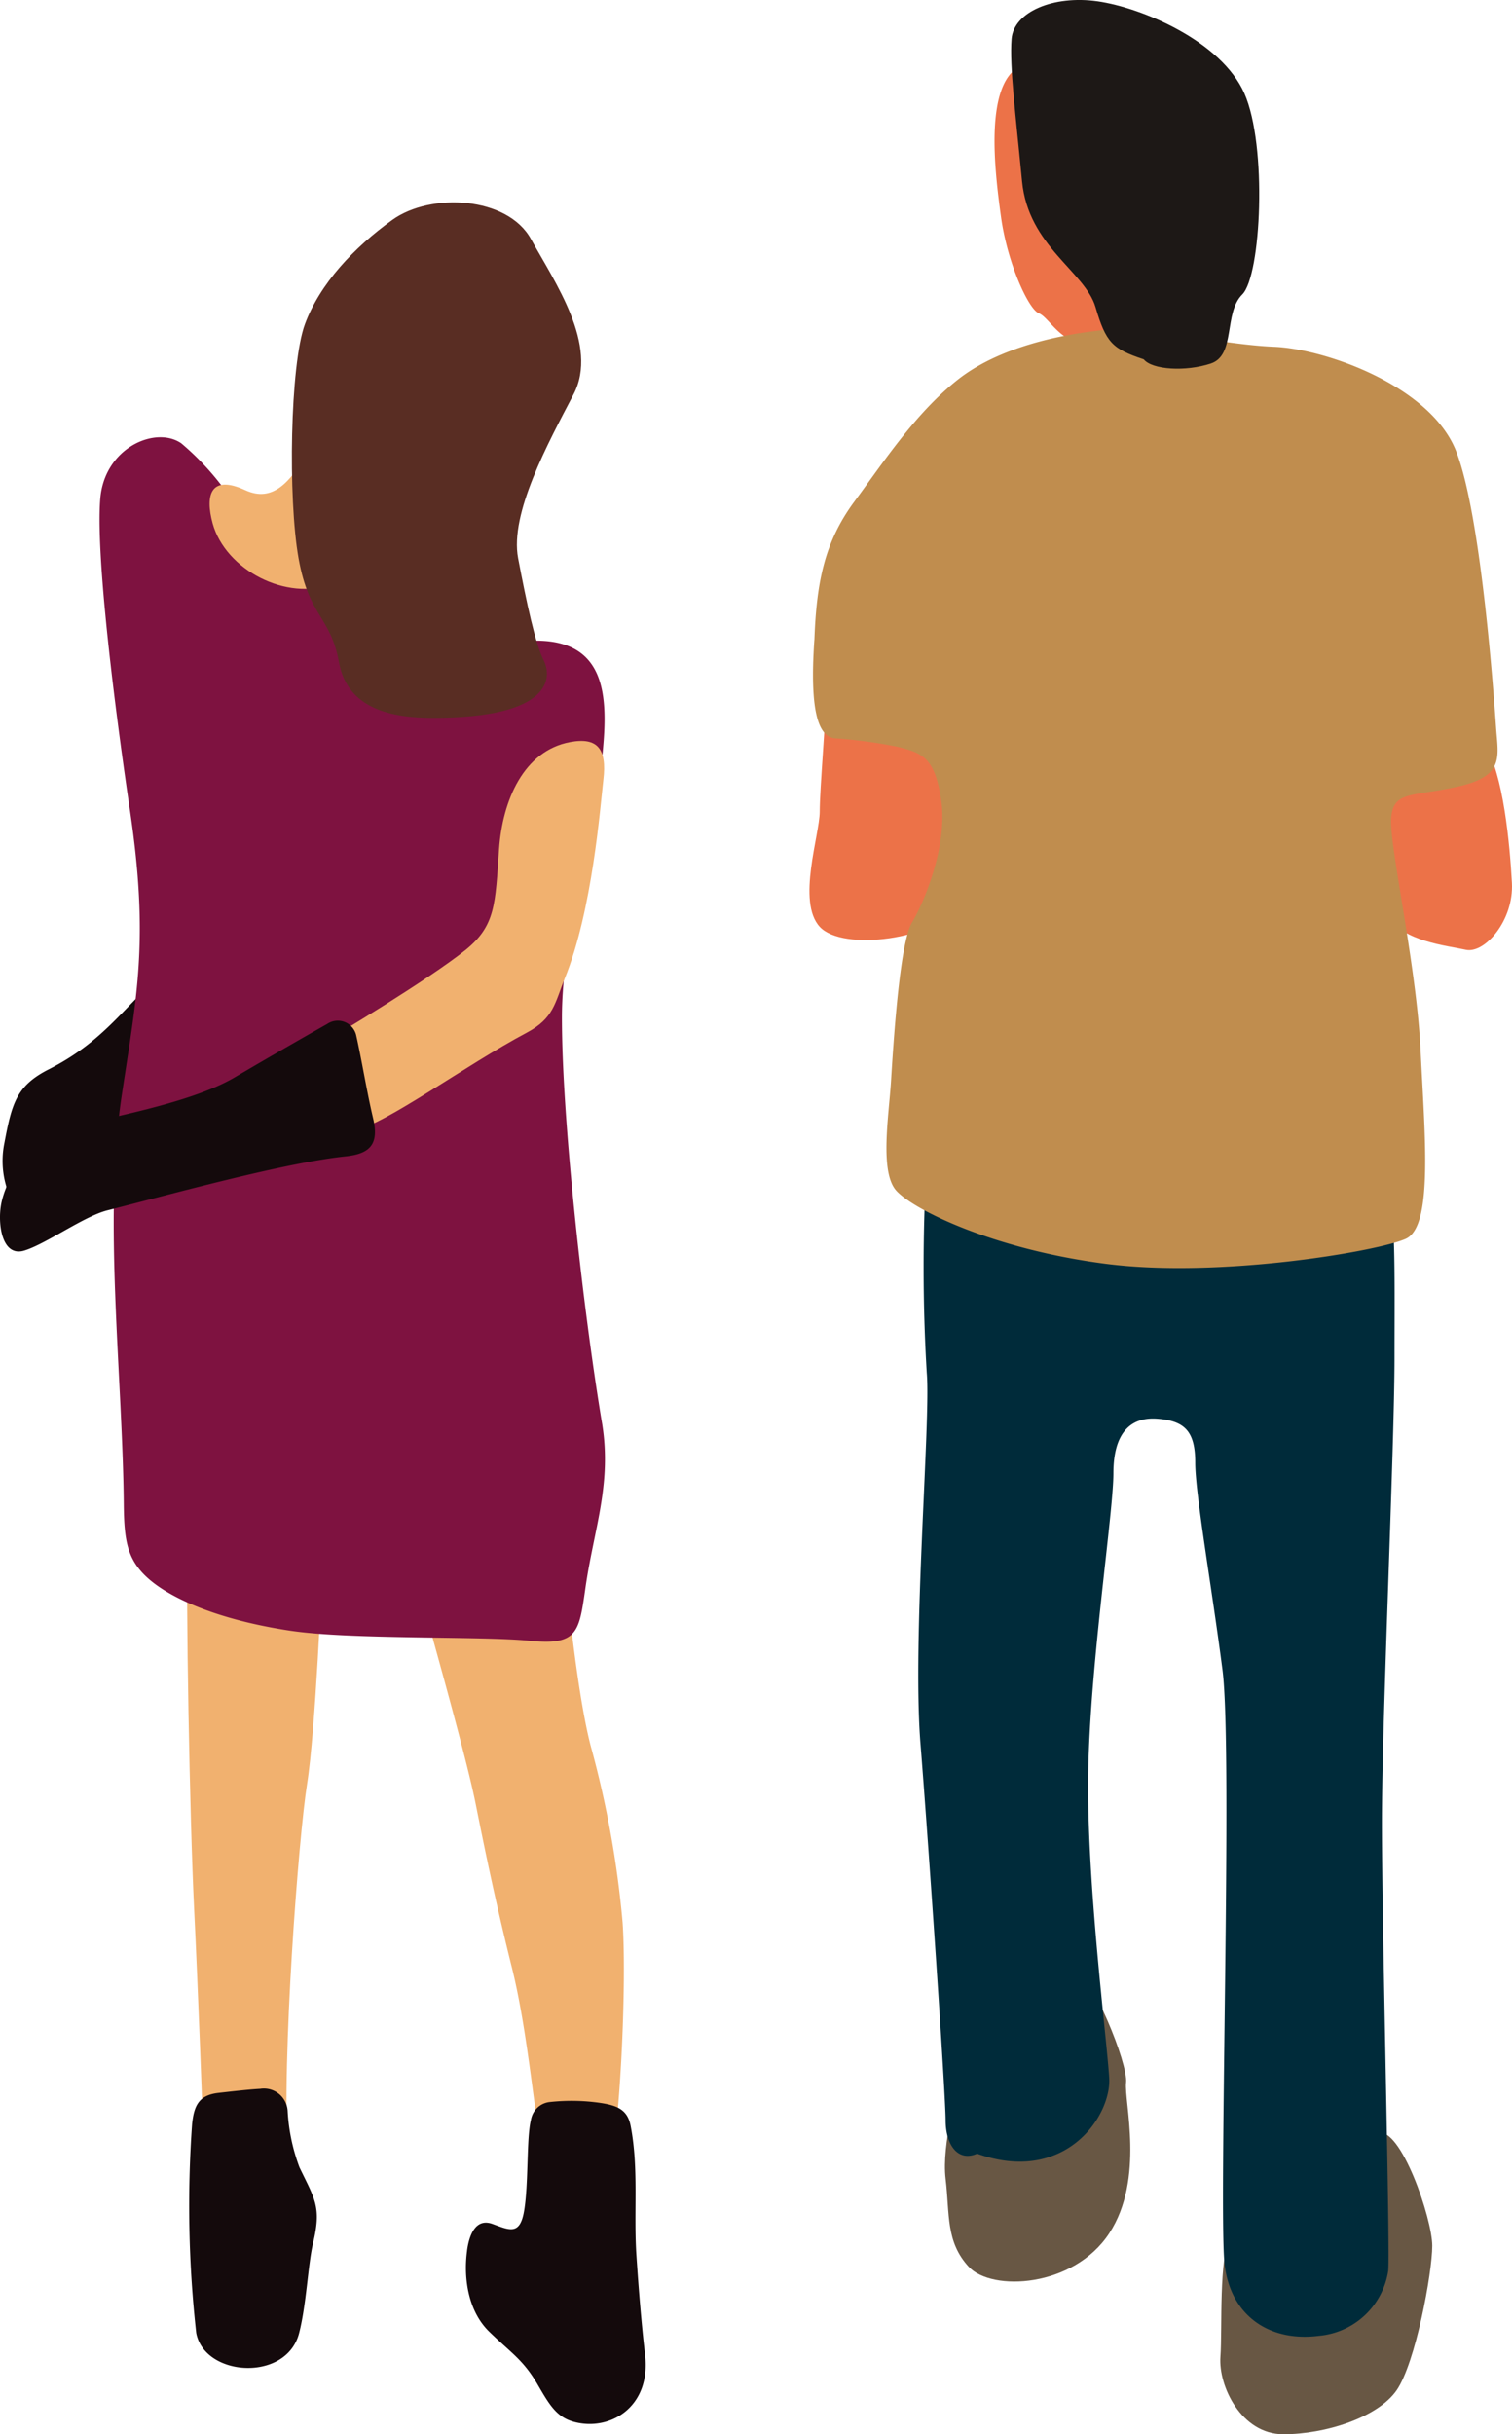
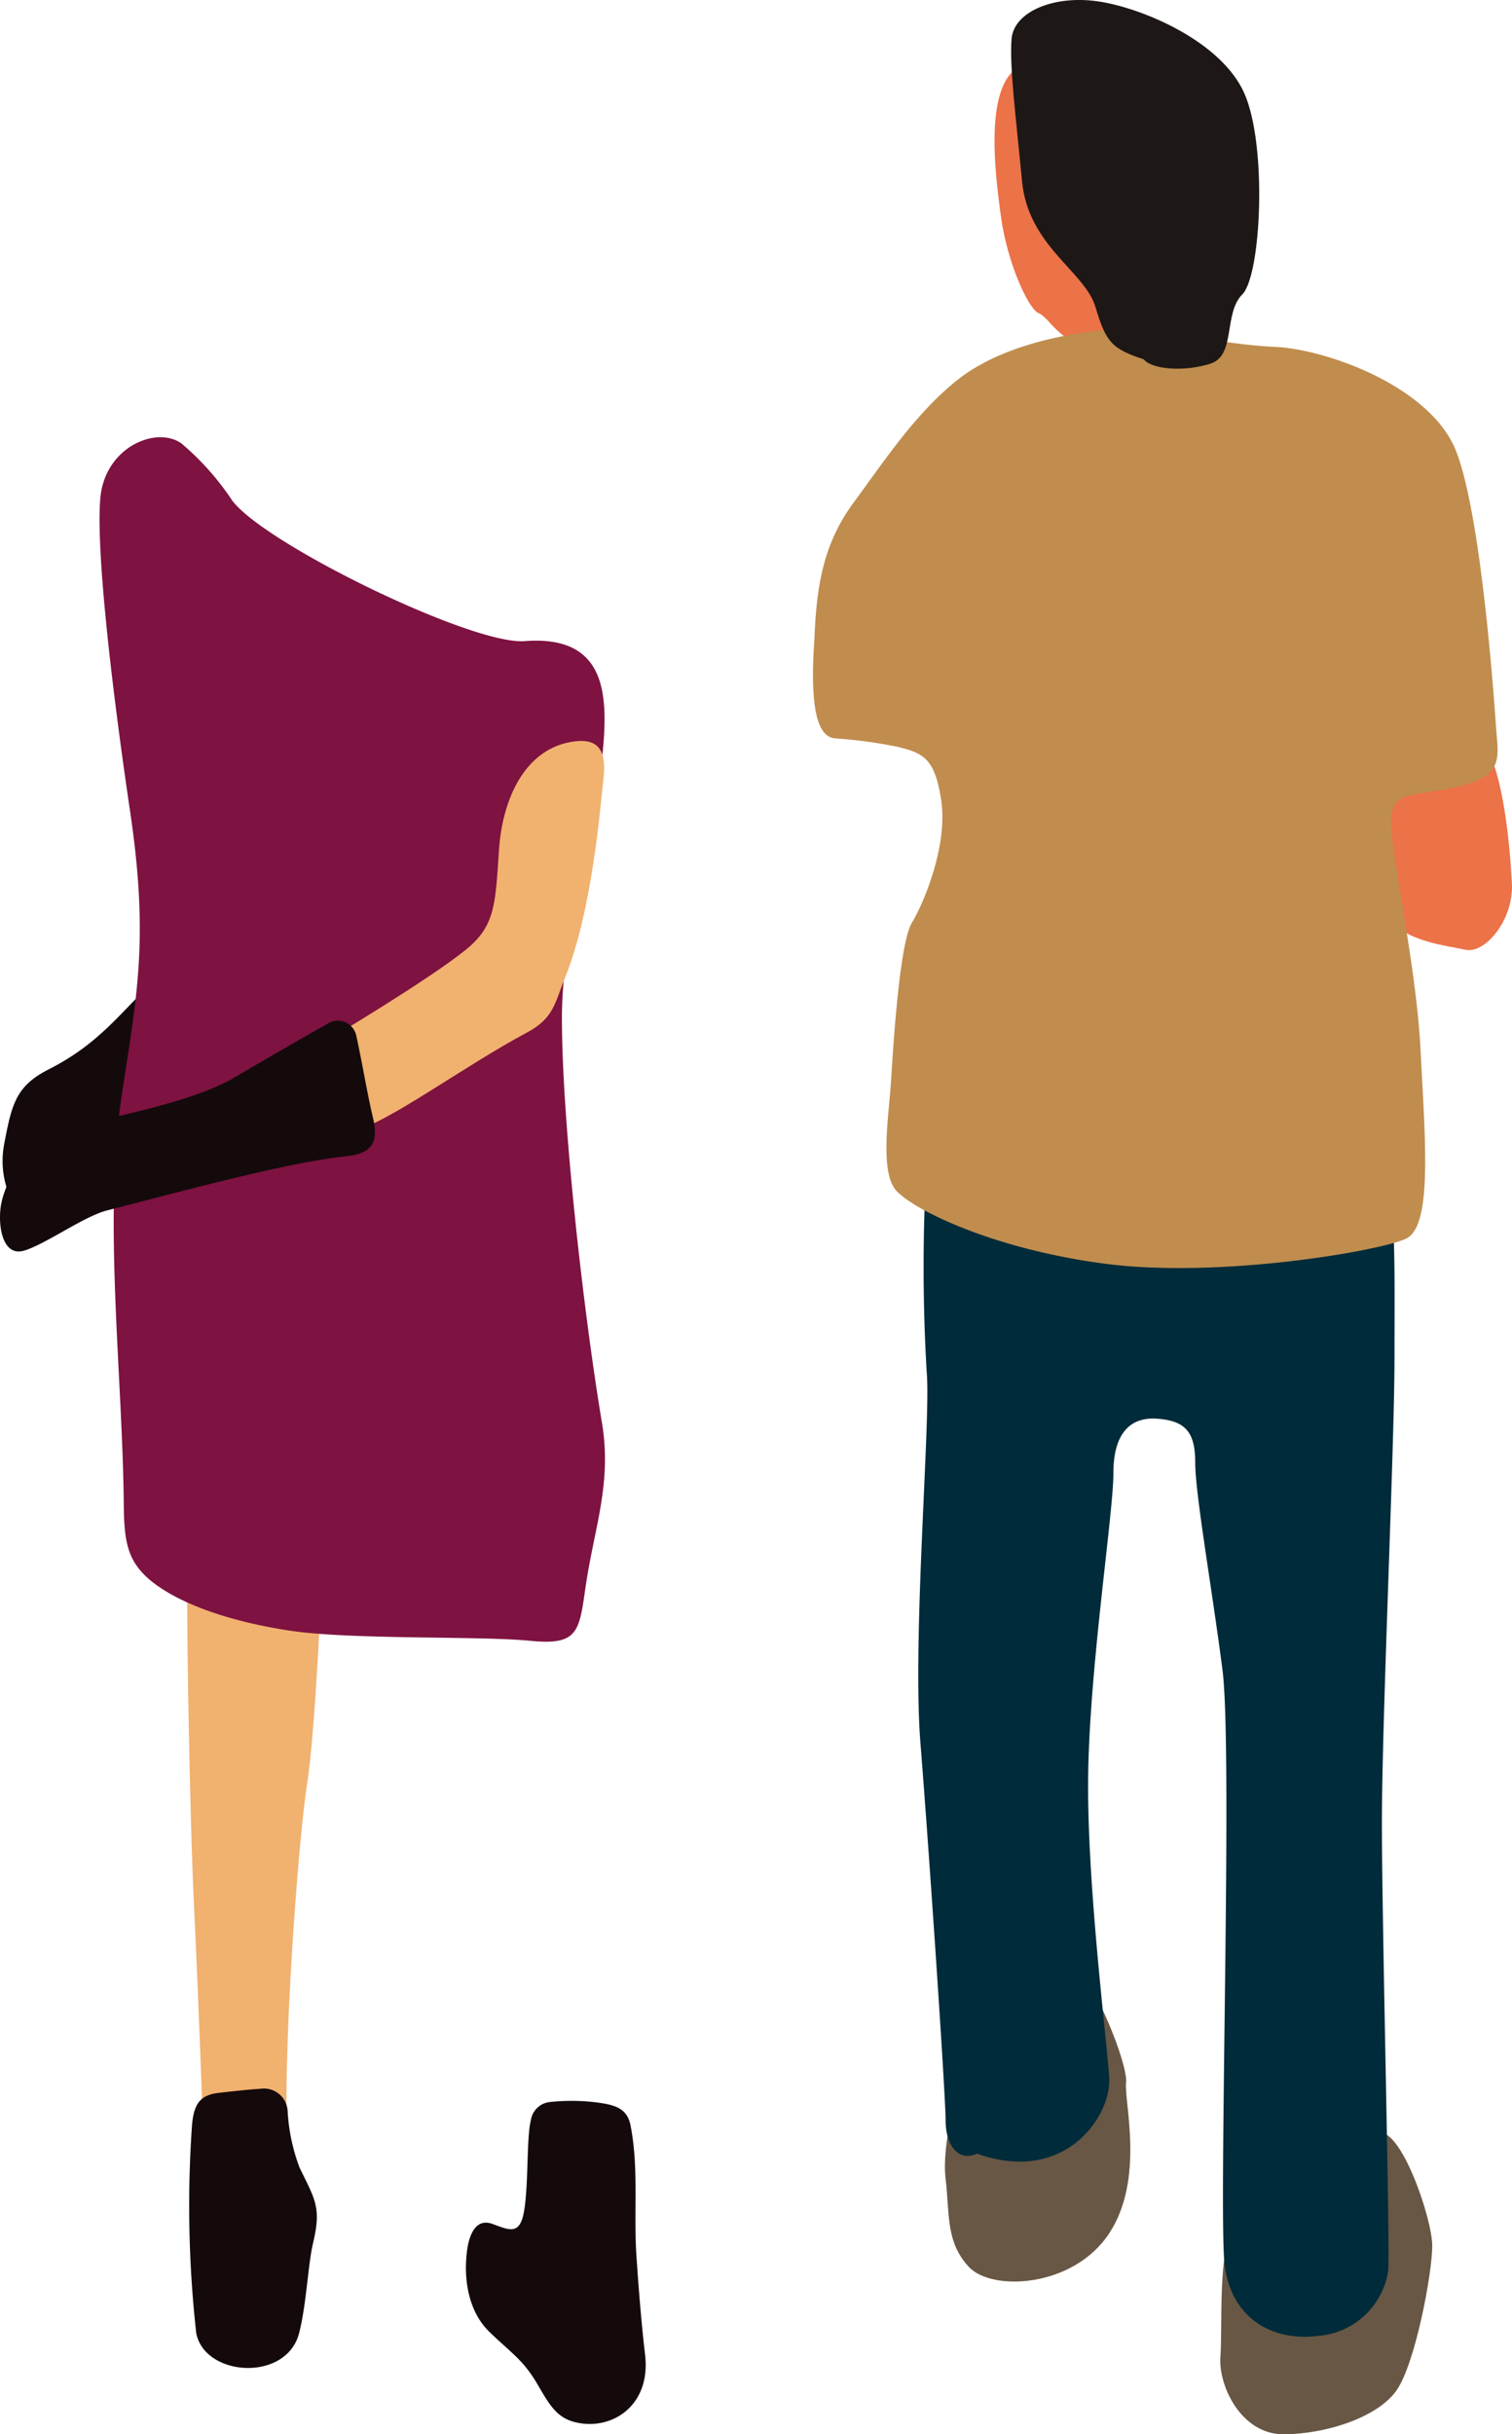
<svg xmlns="http://www.w3.org/2000/svg" id="illust03" width="128" height="206" viewBox="0 0 128 206">
  <defs>
    <clipPath id="clip-path">
      <rect id="長方形_151" data-name="長方形 151" width="128" height="206" fill="none" />
    </clipPath>
  </defs>
  <g id="グループ_202" data-name="グループ 202" clip-path="url(#clip-path)">
    <path id="パス_1749" data-name="パス 1749" d="M98.11,28.357a14.5,14.5,0,0,1-5.15.886c-2.308-.177-3.2-2.3-4.085-2.659s-2.663-4.252-3.2-8.15-1.422-11.161,1.6-12.757,15.094,15.237,10.833,22.68" transform="translate(-0.933 -0.073)" fill="#ec7248" fill-rule="evenodd" />
-     <path id="パス_1750" data-name="パス 1750" d="M70.685,59.355c0,2.3-.532,8.15-.532,10.1s-1.953,7.622,0,9.746,9.767,1.062,11.9-1.772,3.73-21.972-11.364-18.072" transform="translate(-0.76 -0.772)" fill="#ec7248" fill-rule="evenodd" />
    <path id="パス_1751" data-name="パス 1751" d="M118.792,78.364c1.242,2.128,4.969,2.48,6.569,2.835s4.082-2.483,3.907-5.671-.706-9.215-2.305-11.694-15.984-1.949-8.17,14.529" transform="translate(-1.277 -0.823)" fill="#ec7248" fill-rule="evenodd" />
    <path id="パス_1752" data-name="パス 1752" d="M105.347,191.213c-1.065,2.48-.709,8.147-.887,10.63s1.774,6.556,5.327,6.556,7.99-1.417,9.589-3.722,3.017-9.922,3.017-12.226-2.661-10.1-4.615-9.567-11.364,8.859-12.43,8.328" transform="translate(-1.145 -2.399)" fill="#685744" fill-rule="evenodd" />
    <path id="パス_1753" data-name="パス 1753" d="M82.182,177.023c-.178,2.125-1.6,6.556-1.244,9.567s0,5.317,1.955,7.442,8.876,1.772,11.9-2.834,1.242-11.161,1.421-12.757-2.84-9.033-4.617-10.1-8.167,6.377-9.412,8.681" transform="translate(-0.887 -2.207)" fill="#685744" fill-rule="evenodd" />
    <path id="パス_1754" data-name="パス 1754" d="M83.576,183.551c-1.6.708-2.663-.71-2.663-2.834s-1.419-23.035-2.129-31.894.887-27.465.532-31.362a150.757,150.757,0,0,1,0-17.9c.355-3.19,37.29,2.128,38.533,1.949s1.066,7.263,1.066,14.706-1.066,30.479-1.066,39.336.71,36.146.532,37.918a6.511,6.511,0,0,1-5.859,5.491c-4.085.531-7.458-1.594-7.99-6.022s.709-43.41-.179-50.321-2.307-14.886-2.307-17.543-.888-3.542-3.2-3.721-3.728,1.243-3.728,4.607-1.951,15.95-2.129,25.162,1.594,22.858,1.774,26.046-3.73,9.036-11.188,6.379" transform="translate(-0.862 -1.293)" fill="#002b3a" fill-rule="evenodd" />
    <path id="パス_1755" data-name="パス 1755" d="M69.706,54.524c.178-4.96.886-8.326,3.374-11.695s5.152-7.442,8.7-10.277,8.877-3.894,12.429-4.25,9.945,1.237,14.385,1.415,13.317,3.366,15.448,8.859,3.2,20.912,3.374,23.389.711,4.076-3.2,4.962-5.5.352-5.682,2.657,2.134,12.4,2.49,19.668,1.068,14.884-1.24,15.947-15.8,3.363-25.394,2.125-16.338-4.608-17.757-6.2-.621-6.377-.443-9.212.71-11.7,1.776-13.467,3.018-6.553,2.485-10.274-1.6-4.076-3.73-4.608a40.132,40.132,0,0,0-5.325-.71c-1.244-.176-2.133-1.949-1.694-8.328" transform="translate(-0.763 -0.371)" fill="#c08d4e" fill-rule="evenodd" />
    <path id="パス_1756" data-name="パス 1756" d="M97.769,30.409c-2.663-.883-3.194-1.417-4.083-4.429S88,20.842,87.472,15.348,86.4,5.6,86.583,3.3s3.55-3.721,7.28-3.19,10.476,3.363,12.43,7.794,1.423,15.418-.177,17.012-.535,5.141-2.664,5.848-4.972.531-5.683-.357" transform="translate(-0.949 0)" fill="#1d1816" fill-rule="evenodd" />
    <path id="パス_1757" data-name="パス 1757" d="M1.813,103.974A7.55,7.55,0,0,1,.368,97.849C1,94.494,1.383,93,4.061,91.62c4.636-2.347,6.211-5.039,9.843-8.359.583,6.344-.282,11.038-1.262,16.391-.9.717-6.6,3.123-10.829,4.322" transform="translate(-0.002 -1.092)" fill="#140a0c" fill-rule="evenodd" />
-     <path id="パス_1758" data-name="パス 1758" d="M46.249,182.984c-.543-1.261-1.085-9.005-2.527-14.767s-2.345-10.265-3.068-13.868S37.406,141.743,36.5,138.5s11.731-3.961,11.731-3.961.906,10.086,2.168,14.948a84.124,84.124,0,0,1,2.706,14.948c.36,5.041-.184,18.552-1.446,22.873Z" transform="translate(-0.4 -1.765)" fill="#f1b16f" fill-rule="evenodd" />
    <path id="パス_1759" data-name="パス 1759" d="M17.328,180.787s-.362-10.267-.724-17.65-.721-26.293-.54-31.335l11.37,3.241s-.541,13.148-1.262,17.648-2.167,23.412-1.626,31.337Z" transform="translate(-0.176 -1.729)" fill="#f1b16f" fill-rule="evenodd" />
    <path id="パス_1760" data-name="パス 1760" d="M39.977,192.832c-.321,2.382.112,5.171,1.918,6.893,1.8,1.744,2.834,2.339,4.029,4.385.977,1.676,1.588,2.779,3.061,3.193,3.069.861,6.593-1.239,6.061-5.687-.281-2.353-.537-5.422-.734-8.405-.241-3.66.214-7.337-.491-10.961-.258-1.331-1.1-1.7-2.506-1.918a16.962,16.962,0,0,0-4.3-.087,1.809,1.809,0,0,0-1.635,1.535c-.382,1.489-.185,5.481-.584,7.736-.36,2.044-1.256,1.56-2.672,1.047s-1.972.925-2.15,2.271" transform="translate(-0.437 -2.363)" fill="#140a0c" fill-rule="evenodd" />
    <path id="パス_1761" data-name="パス 1761" d="M18.677,179.461c1.09-.122,2.451-.283,3.526-.345a2.013,2.013,0,0,1,2.328,1.923,15.946,15.946,0,0,0,1,4.725c1.313,2.725,1.874,3.366,1.149,6.41-.43,1.806-.556,5.185-1.18,7.614-1.072,4.16-8.014,3.706-8.711-.013a97.411,97.411,0,0,1-.349-17.681c.162-1.578.585-2.446,2.238-2.633" transform="translate(-0.178 -2.349)" fill="#140a0c" fill-rule="evenodd" />
    <path id="パス_1762" data-name="パス 1762" d="M19.719,42.8a22.835,22.835,0,0,0-4.279-4.793c-2.168-1.5-6.5.359-6.858,4.681s.9,15.487,2.525,26.472.542,15.666-.722,24.129c-1.556,10.418.087,23.677.186,34.506.031,3,.269,4.628,1.98,6.194,1.984,1.818,6.137,3.6,12.092,4.5,5.163.779,16.17.437,20.291.853,4.082.414,4.185-.735,4.723-4.5.705-4.927,2.232-8.709,1.416-13.827-1.507-8.923-3.416-25.45-3.41-34.424,0-7.024,2.625-14.757,3.355-21.5.563-5.2.835-10.908-6.52-10.344-4.453.342-22.11-8.262-24.779-11.942" transform="translate(-0.093 -0.492)" fill="#7e1240" fill-rule="evenodd" />
    <path id="パス_1763" data-name="パス 1763" d="M28.472,88.588s8.116-4.843,11.237-7.352c2.56-2.059,2.529-3.875,2.85-8.541.287-4.134,2.09-8.328,6.011-9.061,2.356-.439,3.122.6,2.823,3.162-.264,2.257-.922,11.068-3.273,16.843C47.283,85.7,47.207,87,44.9,88.225c-5.3,2.821-11.914,7.746-14.62,8.286Z" transform="translate(-0.312 -0.833)" fill="#f1b16f" fill-rule="evenodd" />
-     <path id="パス_1764" data-name="パス 1764" d="M26.191,38.93c-1.445,2.337-2.887,4.14-5.234,3.059-2.926-1.345-3.418.4-2.756,2.824,1.089,3.921,6.267,6.62,10.155,5.1,5.052-1.98-.181-11.883-2.165-10.982" transform="translate(-0.197 -0.51)" fill="#f1b16f" fill-rule="evenodd" />
-     <path id="パス_1765" data-name="パス 1765" d="M36.916,60.977c-3.428,0-7.218-.72-7.941-4.681s-2.527-3.786-3.428-8.827-.723-16.386.541-19.809,4.149-6.485,7.4-8.824,9.748-1.985,11.733,1.619,5.772,9,3.607,13.145S43.412,43.69,44.135,47.47s1.446,7.207,2.167,8.645.72,4.862-9.386,4.862" transform="translate(-0.274 -0.228)" fill="#592d23" fill-rule="evenodd" />
    <path id="パス_1766" data-name="パス 1766" d="M4.878,96.826c3.069-.9,11.01-2.16,14.981-4.5,3.35-1.977,6.831-3.956,7.836-4.523a1.6,1.6,0,0,1,2.451.92c.521,2.344.866,4.607,1.428,7.016C32.125,98,31.31,98.8,29.216,99.01c-5.22.554-14.638,3.177-20.156,4.571-1.971.508-5.187,2.853-7.012,3.4-1.9.565-2.259-2.286-1.95-3.931.423-2.244,2.51-5.56,4.78-6.226" transform="translate(0 -1.148)" fill="#140a0c" fill-rule="evenodd" />
  </g>
</svg>